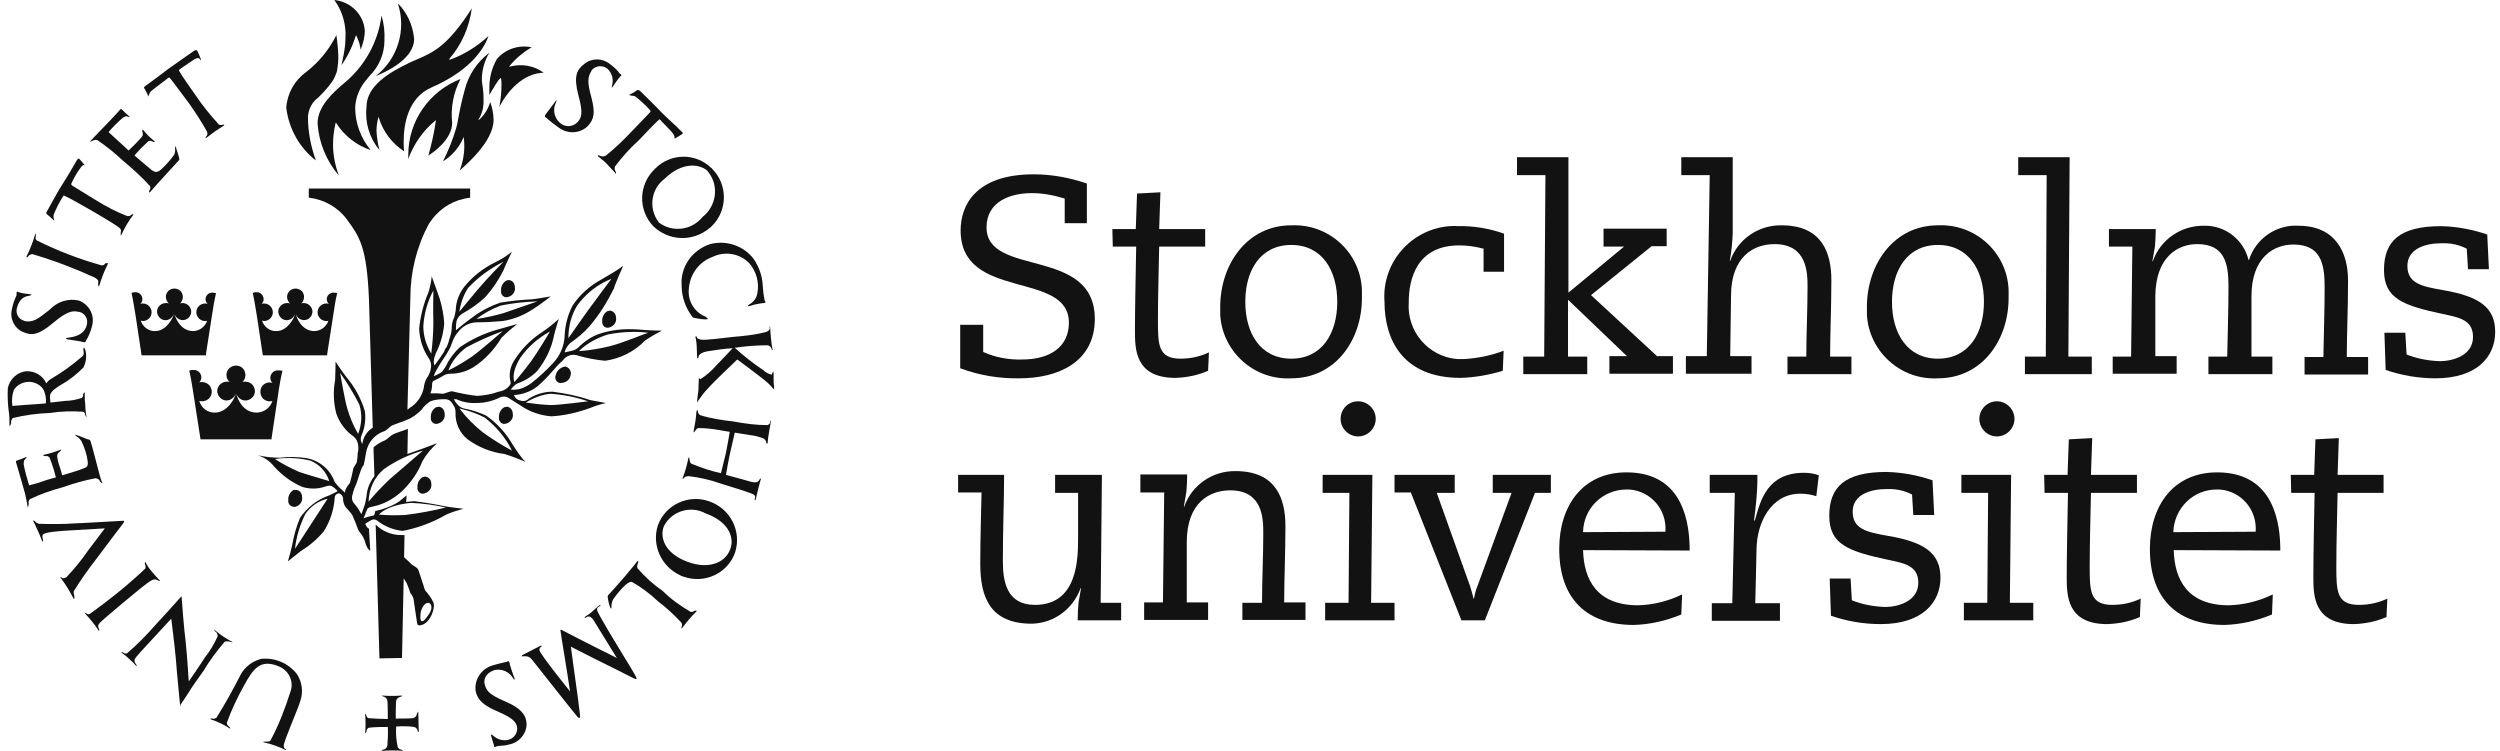
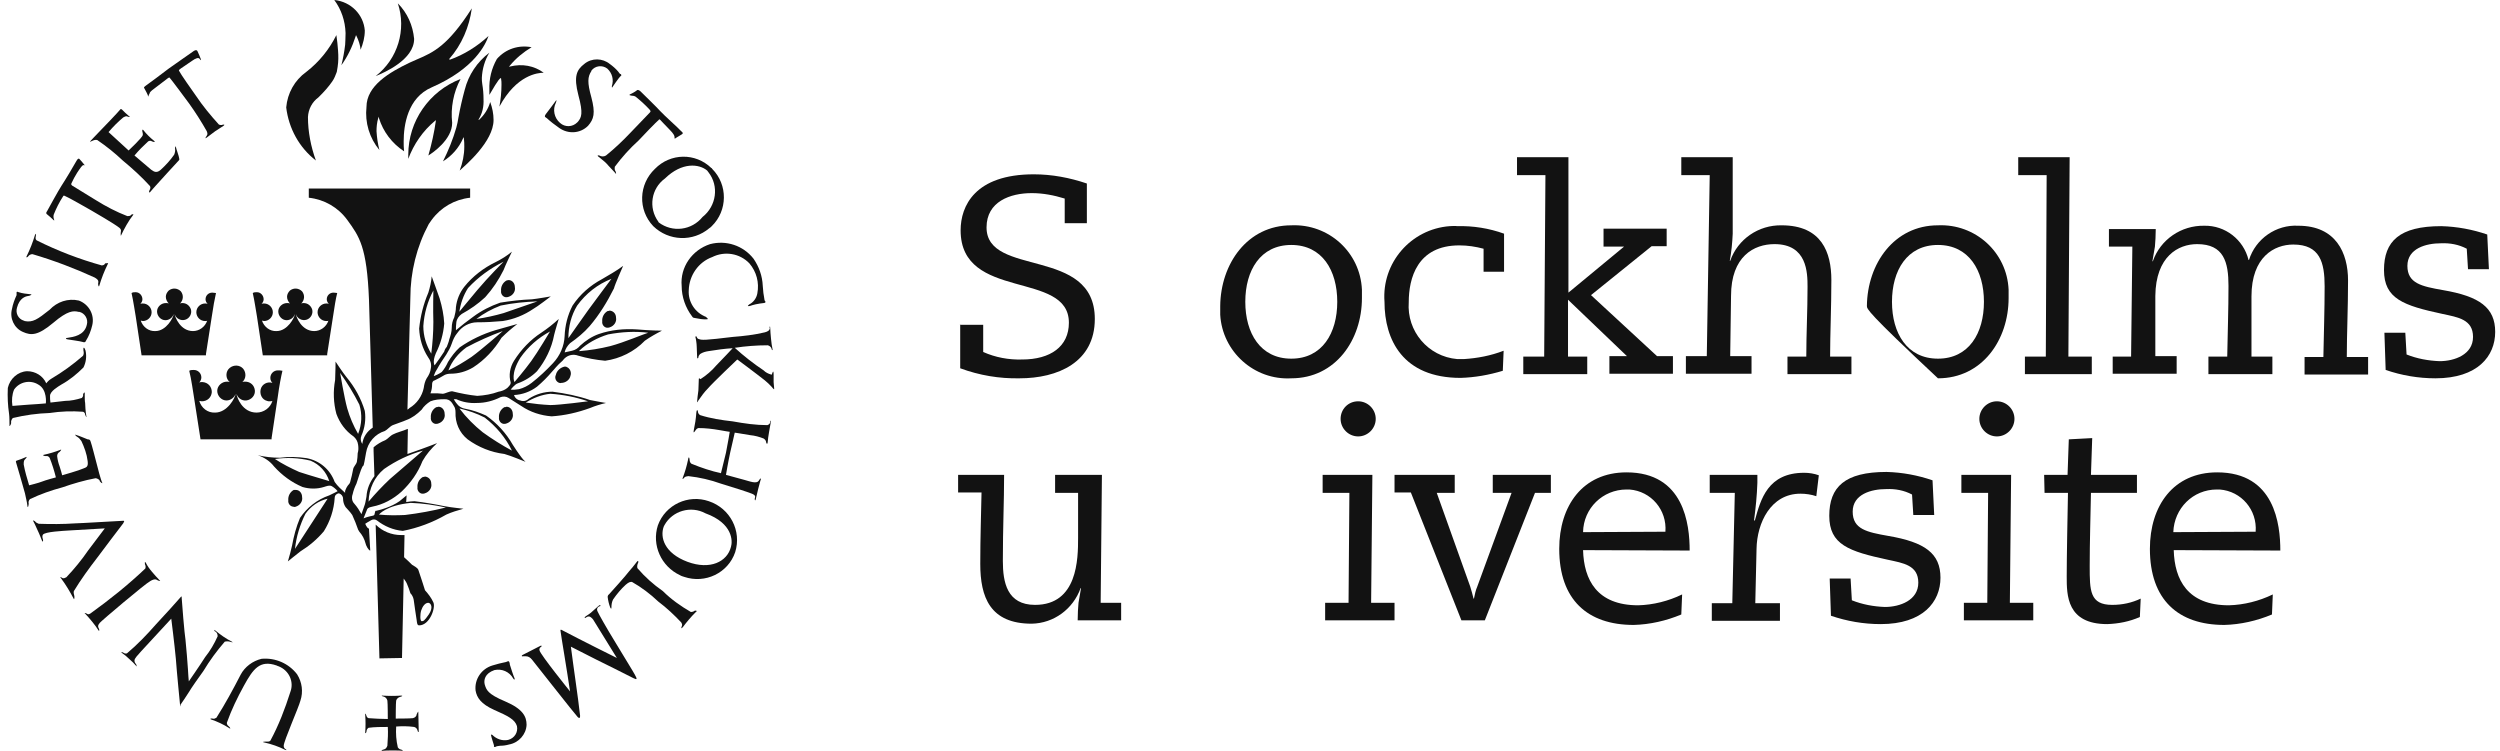
<svg xmlns="http://www.w3.org/2000/svg" width="293" height="88" viewBox="0 0 293 88" fill="none">
  <g clip-path="url(#clip0_123_377)">
    <path d="M72.787 8.721C72.836 8.819 72.836 8.868 72.738 8.917C72.591 9.015 71.856 10.092 71.758 10.239C71.709 10.337 71.709 10.19 71.709 10.092C71.954 9.358 71.758 8.574 71.171 8.035C70.583 7.594 69.75 7.692 69.309 8.28C69.309 8.28 69.309 8.28 69.309 8.329C68.868 9.015 68.819 9.651 69.309 11.415C69.799 13.277 69.603 13.963 68.917 14.747C67.986 15.678 66.565 15.726 65.536 14.992C64.214 14.061 64.165 13.865 63.969 13.767C63.822 13.718 63.822 13.571 63.969 13.375C64.214 13.081 64.998 12.003 65.144 11.807C65.242 11.66 65.242 11.807 65.144 12.052C64.752 12.836 64.948 13.816 65.634 14.404C66.222 14.943 67.104 14.894 67.643 14.355C67.692 14.306 67.692 14.306 67.741 14.257C68.133 13.767 68.378 13.326 67.79 11.17C67.202 8.917 67.594 8.182 68.476 7.496C69.358 6.761 70.632 6.81 71.465 7.496C71.807 7.741 72.15 8.035 72.444 8.378C72.542 8.476 72.591 8.623 72.689 8.672C72.787 8.721 72.787 8.672 72.787 8.721Z" fill="#121212" />
    <path d="M1.944 34.246C1.993 34.148 2.042 34.197 2.189 34.246C2.63 34.392 3.12 34.441 3.61 34.49C3.855 34.49 3.463 34.687 3.316 34.687C2.973 34.736 2.287 34.931 1.993 36.058C1.797 36.695 2.14 37.381 2.777 37.577C2.826 37.577 2.826 37.577 2.875 37.626C3.855 37.822 4.394 37.43 5.815 36.303C6.697 35.372 7.97 34.931 9.244 35.225C10.42 35.666 11.106 36.891 10.812 38.116C10.665 38.753 10.42 39.39 10.077 39.929C10.028 40.076 9.93 40.174 9.685 40.076C9.391 39.978 8.215 39.831 7.97 39.782C7.579 39.733 7.726 39.586 7.97 39.586C8.558 39.488 9.881 39.341 10.175 38.067C10.371 37.381 9.93 36.695 9.293 36.548C9.244 36.548 9.195 36.548 9.195 36.548C8.607 36.401 7.921 36.401 6.256 37.822C4.443 39.341 3.659 39.341 2.679 38.9C1.65 38.459 1.112 37.283 1.405 36.205C1.503 35.666 1.699 35.127 1.944 34.589C1.944 34.441 1.944 34.295 1.944 34.246Z" fill="#121212" />
    <path d="M57.992 87.549C57.845 87.549 57.894 87.451 57.894 87.353C57.894 87.353 57.551 86.275 57.551 86.177C57.502 86.079 57.6 86.079 57.698 86.129C58.188 86.618 58.873 86.863 59.559 86.716C60.294 86.52 60.735 85.835 60.588 85.1C60.343 84.316 59.559 83.924 57.894 83.189C56.375 82.503 55.885 81.768 55.738 80.935C55.591 79.612 56.424 78.388 57.698 77.996C58.971 77.604 59.265 77.653 59.51 77.506C59.706 77.408 59.755 77.8 59.755 77.898C59.853 78.241 60.196 79.27 60.294 79.466C60.392 79.662 60.245 79.71 60.147 79.514C59.706 78.731 58.825 78.339 57.943 78.535C56.816 78.927 56.669 79.71 56.816 80.249C57.012 80.837 57.11 81.327 59.216 82.209C61.274 83.091 61.715 83.973 61.715 84.953C61.666 86.079 60.784 87.059 59.657 87.255C59.314 87.353 58.971 87.402 58.629 87.402C58.481 87.402 58.383 87.451 58.286 87.451C58.188 87.451 58.09 87.549 57.992 87.549Z" fill="#121212" />
    <path d="M73.816 11.072C74.11 10.925 74.404 10.778 74.649 10.582C74.747 10.484 74.943 10.582 75.09 10.729C75.188 10.827 77.05 12.64 77.392 13.032C77.882 13.571 79.548 15.041 79.744 15.286C79.94 15.482 80.136 15.579 79.94 15.726C79.744 15.873 79.254 16.118 79.156 16.216C79.009 16.265 79.058 16.216 79.058 16.069C79.058 15.922 78.96 15.678 78.47 15.188C77.981 14.698 77.49 14.159 77.392 14.061C77.295 13.963 77.246 13.963 77.197 14.061C77.05 14.159 75.237 16.02 74.845 16.461C73.816 17.392 72.885 18.421 72.052 19.548C72.003 19.94 72.101 19.989 72.15 20.087C72.199 20.185 72.248 20.479 72.15 20.332C72.052 20.185 71.269 19.401 71.121 19.205C70.975 19.009 70.191 18.421 70.093 18.323C69.995 18.225 70.044 18.176 70.24 18.225C70.485 18.372 70.779 18.372 71.023 18.225C72.052 17.392 72.983 16.51 73.865 15.579C74.159 15.286 76.119 13.228 76.168 13.179C76.266 13.081 76.266 13.032 76.168 12.885C75.678 12.346 75.139 11.856 74.6 11.415C74.453 11.268 74.257 11.219 74.061 11.219C73.865 11.17 73.669 11.17 73.816 11.072Z" fill="#121212" />
    <path d="M6.305 25.819C6.109 25.623 5.717 25.28 5.472 25.084C5.374 24.986 5.423 24.888 5.521 24.741C5.57 24.643 6.893 22.242 7.187 21.802C7.579 21.214 8.754 19.254 8.901 18.96C9.048 18.715 9.146 18.519 9.293 18.617C9.489 18.813 9.685 19.058 9.881 19.303C9.979 19.45 9.93 19.352 9.783 19.352C9.636 19.352 9.44 19.646 9.048 20.234C8.803 20.626 8.558 21.067 8.362 21.508C8.313 21.655 8.411 21.704 8.46 21.753C8.607 21.851 10.763 23.173 11.253 23.467C12.429 24.202 13.654 24.839 14.927 25.329C15.319 25.329 15.319 25.231 15.368 25.182C15.466 25.084 15.711 25.084 15.613 25.182C15.319 25.574 15.074 25.917 14.829 26.358C14.633 26.701 14.242 27.436 14.193 27.583C14.143 27.73 14.143 27.485 14.143 27.338C14.143 27.142 14.29 26.946 13.996 26.701C13.458 26.26 11.008 24.839 10.665 24.643C10.322 24.447 7.921 23.075 7.726 23.026C7.579 22.977 7.481 22.83 7.383 23.026C6.942 23.712 6.599 24.398 6.305 25.133C6.256 25.28 6.256 25.476 6.305 25.623C6.354 25.819 6.403 25.868 6.305 25.819Z" fill="#121212" />
    <path d="M17.377 11.317C17.279 10.974 17.083 10.68 16.936 10.386C16.838 10.239 16.838 10.239 17.083 10.043C17.181 9.994 19.337 8.378 19.777 8.035C20.365 7.594 22.325 6.271 22.57 6.075C22.815 5.879 23.06 5.781 23.158 6.026C23.256 6.222 23.501 6.81 23.55 6.957C23.599 7.153 23.501 7.006 23.354 6.859C23.256 6.761 23.011 6.761 22.472 7.153C21.933 7.545 21.149 8.035 21.051 8.133C20.953 8.231 20.953 8.231 21.002 8.329C21.1 8.574 22.57 10.68 22.962 11.219C23.746 12.395 24.677 13.522 25.657 14.6C25.804 14.649 25.951 14.698 26.146 14.6C26.244 14.6 26.392 14.6 26.195 14.747C26 14.894 25.412 15.237 25.216 15.383C25.02 15.53 24.432 15.972 24.236 16.118C23.991 16.314 24.089 16.118 24.187 15.972C24.285 15.825 24.383 15.726 24.236 15.383C23.599 14.257 22.913 13.179 22.178 12.15C21.933 11.807 20.072 9.309 19.924 9.162C19.875 9.064 19.826 9.064 19.68 9.162C19.533 9.26 18.063 10.386 17.818 10.582C17.671 10.729 17.573 10.778 17.524 10.974C17.377 11.17 17.377 11.464 17.377 11.317Z" fill="#121212" />
    <path d="M83.468 19.793C85.329 21.655 85.28 24.692 83.419 26.505C83.321 26.603 83.223 26.701 83.125 26.75C81.214 28.366 78.373 28.268 76.56 26.505C74.747 24.594 74.845 21.606 76.756 19.793C78.568 17.931 81.508 17.882 83.37 19.695C83.419 19.695 83.468 19.744 83.468 19.793ZM77.931 20.92C76.315 22.096 75.972 24.349 77.148 25.966C77.148 26.015 77.197 26.015 77.197 26.064C78.813 27.289 81.067 26.995 82.341 25.427C83.958 24.153 84.3 21.802 83.027 20.185C82.978 20.136 82.929 20.038 82.88 19.989C81.949 19.205 79.94 18.96 77.931 20.92Z" fill="#121212" />
    <path d="M86.162 64.719C85.329 67.168 82.635 68.442 80.185 67.609C80.038 67.56 79.842 67.511 79.695 67.413C77.49 66.385 76.364 63.886 77.099 61.583C77.98 59.134 80.675 57.909 83.076 58.742C85.574 59.575 86.946 62.22 86.162 64.719ZM82.684 60.163C80.969 59.232 78.813 59.869 77.882 61.534C77.833 61.583 77.833 61.681 77.784 61.73C77.344 62.955 77.833 64.817 80.577 65.846C83.222 66.826 85.231 65.846 85.672 64.082C85.868 63.445 85.917 61.338 82.684 60.163Z" fill="#121212" />
    <path d="M82.733 37.43C82.341 37.43 81.949 37.381 81.508 37.283C81.214 37.234 81.214 37.234 81.116 37.087C80.332 36.058 79.891 34.785 79.891 33.511C79.695 31.306 81.116 29.297 83.223 28.611C85.084 28.122 87.093 28.758 88.318 30.326C88.955 31.257 89.347 32.335 89.396 33.511C89.445 34.197 89.494 34.589 89.543 34.785C89.592 35.127 89.592 35.225 89.689 35.323C89.787 35.421 89.641 35.519 89.494 35.519C89.347 35.519 88.808 35.617 88.563 35.666C88.367 35.715 87.975 35.813 87.877 35.862C87.583 35.911 87.583 35.862 87.828 35.666C88.318 35.421 88.661 34.931 88.759 34.393C89.004 33.119 88.661 31.845 87.828 30.865C86.701 29.689 84.937 29.395 83.468 30.13C81.851 30.718 80.773 32.286 80.724 34.001C80.626 35.372 81.459 36.646 82.733 37.136C82.929 37.332 83.125 37.43 82.733 37.43Z" fill="#121212" />
    <path d="M90.278 38.557C90.278 38.9 90.424 40.517 90.522 40.811C90.621 41.203 90.424 41.007 90.424 40.86C90.376 40.664 90.18 40.517 89.984 40.468C88.71 40.468 87.387 40.566 86.113 40.762C87.191 41.741 88.318 42.623 89.494 43.407C89.739 43.652 90.033 43.799 90.376 43.897C90.474 43.897 90.424 43.946 90.474 43.848C90.522 43.701 90.669 43.211 90.669 43.946C90.669 44.142 90.669 44.632 90.669 44.779C90.669 44.926 90.719 45.269 90.719 45.367C90.767 45.759 90.719 45.661 90.424 45.318C89.935 44.779 89.347 44.338 88.759 43.897C88.465 43.652 86.407 42.133 86.407 42.133C86.407 42.133 83.517 44.877 82.978 45.514C82.537 45.955 82.194 46.445 81.851 46.935C81.753 47.131 81.655 47.229 81.704 47.033C81.704 46.886 81.802 46.102 81.851 45.759C81.851 45.465 81.9 44.534 81.9 44.436C81.9 44.24 81.998 44.387 82.096 44.436C82.782 43.995 83.419 43.456 83.957 42.819C84.643 42.133 85.77 40.909 85.868 40.811C84.937 40.86 83.957 41.007 83.027 41.154C82.684 41.203 82.341 41.3 82.047 41.496C81.949 41.594 81.851 41.741 81.851 41.888C81.851 41.986 81.704 42.084 81.704 41.888C81.704 41.741 81.655 40.909 81.655 40.615C81.655 40.321 81.557 39.635 81.508 39.537C81.459 39.439 81.606 39.341 81.655 39.488C81.704 39.635 81.802 39.733 81.9 39.733C82.243 39.88 82.635 39.88 85.868 39.488C87.142 39.39 88.416 39.243 89.641 38.949C89.984 38.851 90.18 38.753 90.228 38.459C90.13 38.361 90.278 38.018 90.278 38.557Z" fill="#121212" />
    <path d="M90.327 49.531C90.278 49.825 89.984 51.393 89.984 51.736C89.984 52.079 89.837 52.079 89.788 51.834C89.788 51.638 89.641 51.491 89.494 51.393C89.004 51.197 88.465 51.05 87.926 51.001C86.799 50.805 86.113 50.707 86.113 50.707C86.113 50.707 85.77 52.177 85.574 53.059C85.329 54.185 85.084 55.655 85.084 55.655L87.24 56.243C87.828 56.39 88.71 56.782 88.955 56.292C89.151 55.949 89.249 56.047 89.102 56.39C89.053 56.537 88.661 58.056 88.612 58.35C88.514 58.889 88.416 58.546 88.465 58.399C88.514 58.252 88.612 58.056 88.122 57.86C87.632 57.664 85.966 57.125 84.496 56.684C83.272 56.243 81.998 55.949 80.675 55.802C80.332 55.851 80.234 55.9 80.185 55.998C80.087 56.145 79.891 56.194 80.038 55.949C80.283 55.312 80.479 54.626 80.626 53.941C80.724 53.304 80.822 53.745 80.822 53.892C80.822 54.087 80.92 54.332 81.116 54.381C82.194 54.822 83.37 55.214 84.496 55.459C84.496 55.459 84.839 54.087 85.084 53.059C85.329 51.834 85.525 50.609 85.525 50.609C85.525 50.609 84.839 50.511 84.35 50.413C83.517 50.266 82.684 50.168 81.851 50.168C81.655 50.217 81.557 50.364 81.459 50.511C81.41 50.609 81.214 50.854 81.312 50.413C81.459 49.727 81.557 49.09 81.606 48.404C81.655 47.865 81.802 48.11 81.802 48.257C81.802 48.404 81.9 48.551 82.047 48.649C83.272 49.041 84.546 49.237 85.868 49.384C87.24 49.629 88.563 49.825 89.935 49.825C90.229 49.727 90.229 49.58 90.278 49.482C90.229 49.335 90.425 49.139 90.327 49.531Z" fill="#121212" />
    <path d="M81.508 71.774C80.969 72.313 80.479 72.9 80.038 73.489C79.793 73.782 79.842 73.537 79.891 73.439C79.989 73.195 79.94 73.145 79.842 72.95C79.009 72.068 78.127 71.235 77.147 70.5C76.217 69.618 75.188 68.834 74.061 68.197C73.865 68.197 73.718 68.197 73.326 68.54C72.787 69.03 72.297 69.618 71.856 70.255C71.709 70.549 71.66 70.843 71.66 71.186C71.66 71.382 71.611 71.382 71.513 71.186C71.366 70.794 71.269 70.402 71.219 69.961C71.219 69.863 71.269 69.716 71.367 69.667C71.611 69.422 73.473 67.315 73.718 66.972C74.012 66.629 74.306 66.287 74.6 65.895C74.796 65.601 74.845 65.797 74.796 65.944C74.698 66.14 74.649 66.336 74.698 66.581C75.58 67.609 76.56 68.491 77.686 69.275C78.666 70.255 79.793 71.039 80.969 71.725C81.116 71.725 81.312 71.676 81.41 71.578C81.557 71.529 81.802 71.578 81.508 71.774Z" fill="#121212" />
    <path d="M70.044 71.676C70.142 71.921 71.073 73.587 72.101 75.252C73.13 76.967 74.257 78.78 74.404 79.074C74.698 79.612 74.698 79.71 74.208 79.466C73.473 79.074 70.387 77.555 69.897 77.31C69.407 77.065 66.908 75.791 66.908 75.791C66.908 75.791 67.447 79.858 67.496 80.102C67.545 80.347 67.986 83.728 67.986 83.875C67.986 84.022 67.986 84.316 67.692 84.022C67.398 83.728 62.597 77.604 62.352 77.31C62.156 77.065 61.911 76.918 61.666 76.918C61.519 76.918 61.421 76.918 61.274 76.918C61.176 76.967 61.078 76.869 61.225 76.771C61.421 76.673 63.136 75.791 63.332 75.693C63.43 75.644 63.577 75.693 63.43 75.791C63.234 75.938 63.185 76.036 63.234 76.232C63.332 76.722 66.81 81.033 66.81 81.033C66.81 81.033 66.222 77.163 66.124 76.673C66.026 76.183 65.683 73.88 65.683 73.88C65.683 73.88 65.683 73.733 65.83 73.831C65.977 73.929 69.358 75.644 69.75 75.84C70.142 76.036 72.297 77.114 72.297 77.114C72.297 77.114 70.387 74.027 69.603 72.754C69.505 72.558 69.309 72.362 69.113 72.264C68.868 72.215 68.77 72.313 68.623 72.411C68.525 72.46 68.427 72.362 68.672 72.215C68.966 72.019 69.211 71.872 69.456 71.627C69.652 71.48 70.142 70.99 70.24 70.941C70.338 70.892 70.436 70.941 70.338 71.039C69.995 71.088 69.897 71.431 70.044 71.676Z" fill="#121212" />
    <path d="M49.026 83.483C49.026 83.63 49.075 85.541 49.075 85.737C49.075 85.835 48.977 85.835 48.928 85.59C48.879 85.394 48.732 85.247 48.536 85.198C47.85 85.1 47.115 85.1 46.43 85.149C46.381 85.981 46.43 86.765 46.626 87.598C46.822 87.843 46.87 87.794 46.968 87.843C47.066 87.843 47.311 87.99 47.164 87.99C46.87 87.941 45.254 87.941 44.862 87.99C44.617 88.039 44.715 87.892 44.96 87.843C45.205 87.794 45.303 87.647 45.401 87.402C45.45 86.667 45.499 85.933 45.45 85.198C44.715 85.198 43.931 85.198 43.196 85.296C43.049 85.394 42.951 85.541 42.951 85.737C42.951 85.883 42.755 86.031 42.804 85.835C42.853 85.149 42.853 84.463 42.804 83.826C42.755 83.581 42.804 83.581 42.902 83.777C43 83.973 42.951 84.071 43.196 84.169C43.931 84.218 44.666 84.267 45.45 84.267C45.45 84.267 45.45 82.405 45.401 82.111C45.352 81.866 45.156 81.67 44.911 81.621C44.764 81.621 44.666 81.474 44.813 81.523C45.548 81.572 46.283 81.572 47.017 81.523C47.262 81.523 47.115 81.621 46.919 81.67C46.675 81.719 46.479 81.915 46.43 82.111C46.381 82.405 46.381 84.218 46.381 84.218C46.381 84.218 48.095 84.218 48.389 84.169C48.634 84.12 48.83 83.924 48.83 83.728C48.928 83.483 49.075 83.287 49.026 83.483Z" fill="#121212" />
    <path d="M33.446 87.892C32.663 87.5 31.83 87.206 30.948 87.01C30.654 86.961 30.948 86.912 31.095 86.912C31.34 86.912 31.536 86.961 31.683 86.814C32.663 85.002 33.397 83.091 34.034 81.082C34.475 79.906 33.887 78.584 32.663 78.094C32.565 78.045 32.467 78.045 32.418 77.996C30.458 77.31 29.674 78.388 28.596 80.347C27.812 81.768 27.126 83.189 26.587 84.708C26.587 84.855 26.637 85.002 26.784 85.1C26.979 85.247 27.077 85.492 26.881 85.345C26.196 84.904 25.461 84.561 24.726 84.316C24.579 84.267 24.677 84.169 24.922 84.218C25.118 84.267 25.167 84.218 25.363 84.12C26.392 82.503 27.322 80.788 28.204 79.074C28.694 78.143 29.625 77.457 30.654 77.212C32.271 77.065 33.838 77.751 34.818 79.025C35.406 79.955 35.553 81.082 35.21 82.111C35.014 82.895 33.251 86.863 33.251 87.402C33.251 87.549 33.299 87.696 33.446 87.794C33.544 87.794 33.642 87.99 33.446 87.892Z" fill="#121212" />
    <path d="M21.1 82.601C21.1 82.601 20.708 78.633 20.61 77.212C20.463 75.595 20.072 72.509 20.072 72.509C20.072 72.509 16.936 75.889 16.544 76.33C16.152 76.771 15.76 77.163 15.76 77.408C15.76 77.555 15.809 77.702 15.956 77.849C16.005 77.947 16.054 78.192 16.005 78.094C15.76 77.8 15.466 77.506 15.123 77.212C14.878 76.967 14.584 76.722 14.29 76.526C14.095 76.379 14.339 76.428 14.437 76.477C14.535 76.575 14.731 76.624 14.878 76.575C16.103 75.546 17.23 74.37 18.259 73.195C19.092 72.313 20.953 70.255 21.149 70.01C21.296 69.814 21.296 69.912 21.296 70.108C21.296 70.353 21.639 74.468 21.737 74.958C21.786 75.399 22.031 78.192 22.031 78.486C22.031 78.78 22.129 79.858 22.129 79.858C22.129 79.858 23.55 77.8 24.04 77.016C24.628 76.281 25.118 75.448 25.51 74.566C25.51 74.321 25.412 74.076 25.167 73.978C25.118 73.929 25.069 73.733 25.216 73.88C25.804 74.37 26.489 74.86 27.175 75.203C27.469 75.35 27.028 75.252 26.93 75.203C26.735 75.154 26.538 75.154 26.343 75.203C25.412 76.281 24.579 77.408 23.844 78.633C23.452 79.172 22.374 80.69 22.129 81.131C21.884 81.523 21.296 82.405 21.149 82.601C21.198 82.846 21.149 82.846 21.1 82.601Z" fill="#121212" />
    <path d="M17.083 65.944C17.279 66.336 17.524 66.678 17.818 67.022C18.112 67.364 18.406 67.707 18.7 68.001C18.896 68.148 18.651 68.099 18.455 68.001C18.308 67.903 18.112 67.805 17.622 68.099C17.034 68.393 11.89 72.754 11.694 72.999C11.449 73.293 11.449 73.439 11.596 73.684C11.694 73.88 11.596 74.027 11.547 73.88C11.106 73.195 10.567 72.558 10.028 71.97C9.783 71.823 10.028 71.823 10.175 71.921C10.322 72.019 10.371 72.019 10.567 71.921C12.821 70.304 15.025 68.54 17.034 66.629C17.083 66.483 17.083 66.287 16.985 66.14C16.985 65.944 16.936 65.748 17.083 65.944Z" fill="#121212" />
    <path d="M12.625 30.963C12.233 31.747 11.89 32.629 11.645 33.462C11.596 33.707 11.498 33.462 11.498 33.266C11.547 32.972 11.596 32.825 11.106 32.531C8.754 31.453 6.305 30.522 3.806 29.787C3.61 29.787 3.414 29.885 3.316 30.032C3.218 30.179 3.022 30.228 3.12 30.032C3.512 29.248 3.855 28.366 4.1 27.534C4.149 27.24 4.247 27.534 4.198 27.681C4.149 27.877 4.149 28.073 4.296 28.171C6.746 29.395 9.293 30.375 11.939 31.11C12.282 31.061 12.233 30.963 12.331 30.865C12.527 30.865 12.772 30.767 12.625 30.963Z" fill="#121212" />
    <path d="M10.322 64.523L12.282 61.926C12.282 61.926 8.852 62.122 8.117 62.171C7.382 62.22 5.276 62.318 5.031 62.661C4.884 62.906 5.031 63.151 5.031 63.2C5.08 63.347 5.031 63.592 4.933 63.396C4.884 63.298 4.639 62.612 4.394 62.122C4.198 61.681 3.953 61.142 3.904 61.093C3.806 60.946 3.953 60.995 4.1 61.093C4.198 61.24 4.394 61.338 4.541 61.387C5.962 61.436 7.382 61.436 8.803 61.338C9.391 61.338 13.947 61.044 14.29 61.044C14.486 61.044 14.682 60.946 14.437 61.338C14.29 61.534 11.596 65.062 11.4 65.356C10.42 66.629 9.489 67.903 8.656 69.275C8.607 69.471 8.656 69.618 8.705 69.814C8.754 69.961 8.705 70.304 8.656 70.206C8.215 69.373 7.725 68.54 7.138 67.756C6.942 67.511 7.187 67.658 7.333 67.756C7.48 67.805 7.578 67.756 7.774 67.658C8.705 66.678 9.587 65.601 10.322 64.523Z" fill="#121212" />
    <path d="M10.616 51.736C10.763 52.128 11.155 53.696 11.351 54.43C11.4 54.675 11.841 56.341 11.988 56.586C12.037 56.733 11.743 56.488 11.694 56.39C11.694 56.292 11.596 56.194 11.498 56.145C11.4 56.096 11.302 56.047 11.204 56.047C9.881 56.292 8.558 56.684 7.285 57.125C6.011 57.468 4.737 57.909 3.512 58.497C3.365 58.644 3.316 58.84 3.365 59.036C3.365 59.183 3.267 59.624 3.218 59.33C3.169 58.84 3.022 58.301 2.924 57.811C2.728 57.125 1.944 54.333 1.895 54.234C1.846 54.087 1.846 54.038 1.944 53.989C2.287 53.892 2.63 53.745 2.973 53.598C3.218 53.451 3.12 53.647 2.973 53.794C2.826 53.941 2.777 53.989 2.777 54.43C2.924 55.263 3.169 56.047 3.414 56.88C3.414 56.88 4.59 56.586 4.933 56.439C5.276 56.292 6.55 55.949 6.55 55.949C6.354 55.165 6.109 54.381 5.815 53.647C5.619 53.402 5.521 53.451 5.325 53.451C5.178 53.451 4.933 53.353 5.129 53.304C5.815 53.157 6.452 52.961 7.089 52.716C7.285 52.618 7.089 52.863 6.991 52.961C6.795 53.059 6.697 53.255 6.697 53.451C6.746 53.892 6.844 54.283 6.991 54.675C7.089 54.92 7.285 55.704 7.285 55.704C7.285 55.704 9.342 55.116 9.734 54.92C10.077 54.773 10.371 54.773 10.273 54.038C10.175 53.206 9.881 52.422 9.538 51.687C9.391 51.491 9.244 51.295 9.048 51.197C8.95 51.148 8.705 50.903 8.852 50.952C9.342 51.099 9.783 51.295 10.273 51.491C10.518 51.491 10.567 51.589 10.616 51.736Z" fill="#121212" />
    <path d="M20.855 18.911C20.61 19.156 18.798 21.165 18.259 21.753C18.063 21.949 17.671 22.439 17.573 22.537C17.475 22.634 17.426 22.439 17.524 22.291C17.622 22.145 17.671 21.949 17.573 21.802C16.593 20.724 15.515 19.744 14.388 18.813C13.457 17.931 12.478 17.147 11.4 16.412C11.204 16.363 11.008 16.412 10.812 16.51C10.714 16.559 10.42 16.706 10.616 16.51C10.812 16.314 11.106 15.972 11.547 15.531C12.037 15.041 13.996 12.983 14.045 12.885C14.094 12.787 14.192 12.738 14.29 12.836C14.535 13.081 14.78 13.326 15.074 13.571C15.368 13.767 15.123 13.718 14.976 13.669C14.829 13.62 14.78 13.571 14.437 13.767C13.8 14.306 13.262 14.845 12.723 15.482L15.074 17.637C15.074 17.637 16.691 16.119 16.74 15.825C16.74 15.678 16.74 15.58 16.691 15.433C16.642 15.335 16.691 15.09 16.789 15.237C17.181 15.726 17.573 16.119 18.063 16.51C18.259 16.657 18.014 16.657 17.916 16.608C17.72 16.559 17.671 16.412 17.377 16.559C16.789 17.098 16.25 17.637 15.76 18.225C15.76 18.225 17.426 19.646 17.72 19.891C18.112 20.185 18.406 20.283 18.847 19.891C19.435 19.352 19.974 18.764 20.414 18.127C20.512 17.882 20.561 17.637 20.512 17.392C20.512 17.245 20.61 17.049 20.61 17.196C20.61 17.343 21.002 18.372 21.002 18.568C21.051 18.715 21.002 18.764 20.855 18.911Z" fill="#121212" />
    <path d="M9.979 47.229C9.979 47.425 10.028 48.355 10.126 48.796C10.175 49.041 10.028 48.747 9.979 48.6C9.979 48.453 9.881 48.306 9.734 48.257C8.411 48.159 7.089 48.208 5.815 48.404C4.345 48.453 2.924 48.649 1.503 48.992C1.357 49.139 1.259 49.384 1.308 49.58C1.308 49.727 1.063 50.119 1.112 49.825C1.112 49.629 1.112 48.796 1.063 48.502C0.916 47.523 0.867 46.494 0.916 45.465C1.161 44.387 2.091 43.554 3.169 43.505C4.149 43.505 5.031 44.044 5.423 44.926C5.57 44.73 5.766 44.534 6.011 44.387C7.334 43.603 8.558 42.721 9.734 41.693C9.832 41.496 9.832 41.3 9.783 41.105C9.734 40.762 9.832 40.517 10.028 41.105C10.175 41.79 10.077 42.476 9.783 43.064C8.999 43.848 8.166 44.534 7.187 45.073C6.795 45.318 5.864 45.857 5.864 46.396C5.864 46.641 5.864 46.935 5.913 47.18C5.913 47.18 7.236 47.033 7.628 46.984C8.313 46.984 8.95 46.837 9.587 46.641C9.685 46.543 9.783 46.396 9.734 46.249C9.734 46.151 9.979 45.71 9.93 46.298C9.93 46.543 9.93 47.033 9.979 47.229ZM4.492 45.073C3.561 44.485 2.287 44.73 1.65 45.661C1.406 46.249 1.357 46.935 1.455 47.572L3.365 47.425C3.659 47.425 5.374 47.278 5.374 47.278C5.374 47.278 5.57 45.661 4.492 45.073Z" fill="#121212" />
-     <path d="M43.441 17.588C42.265 16.167 41.628 14.404 41.628 12.591C41.677 11.464 42.118 10.337 42.853 9.455L43.294 8.917C44.421 7.79 45.057 6.32 45.057 4.752C45.106 3.772 45.008 2.793 44.715 1.813C44.323 4.948 42.706 7.839 40.207 9.847C39.081 10.827 37.219 12.444 37.219 14.453C37.366 16.706 38.248 18.862 39.717 20.577C39.276 19.401 39.032 18.176 39.032 16.951C39.032 16.118 39.13 15.286 39.325 14.453L39.374 14.355L39.423 14.453C40.403 15.972 41.824 17.049 43.441 17.588Z" fill="#121212" />
    <path d="M44.029 8.917C45.009 8.525 48.536 7.006 48.536 4.556C48.389 2.989 47.752 1.519 46.625 0.392C47.654 3.478 46.625 6.908 44.029 8.917Z" fill="#121212" />
    <path d="M57.257 4.213C55.934 5.438 54.366 6.418 52.7 7.006L52.651 6.908C54.121 5.242 55.003 3.136 55.297 0.98C52.504 5.34 50.839 6.124 48.879 6.957L47.997 7.349C45.645 8.476 42.951 10.043 42.951 12.542C42.755 14.355 43.294 16.168 44.47 17.588C44.274 16.853 44.176 16.119 44.127 15.384C44.127 14.894 44.176 14.355 44.323 13.865L44.372 13.669L44.421 13.865C44.91 15.433 45.939 16.804 47.36 17.735C47.311 17.343 47.311 16.951 47.311 16.559C47.311 14.698 47.752 11.464 50.594 10.239C55.64 8.035 56.914 5.193 57.257 4.213Z" fill="#121212" />
    <path d="M52.994 14.404C52.798 12.64 53.141 10.827 53.974 9.26C50.3 10.68 47.85 14.208 47.85 18.127C47.85 18.372 47.85 18.519 47.85 18.617C48.487 16.902 49.565 15.335 50.986 14.159L51.035 14.11H51.084C51.084 14.11 51.084 14.11 51.084 14.159C50.888 15.53 50.594 16.853 50.202 18.225C50.692 17.931 52.994 16.363 52.994 14.404Z" fill="#121212" />
    <path d="M57.845 14.061C57.845 13.326 57.698 12.64 57.453 11.954C57.208 12.787 56.767 13.473 56.13 14.061L56.081 14.012C56.522 13.326 56.718 12.493 56.669 11.611C56.669 11.023 56.62 10.435 56.522 9.847C56.473 9.602 56.473 9.358 56.473 9.113C56.522 8.084 56.816 7.055 57.355 6.173C55.934 7.251 54.905 8.77 54.464 10.533C54.17 11.611 53.925 12.689 53.729 13.767C53.68 14.159 53.582 14.551 53.484 14.943C53.092 16.314 52.553 17.637 51.916 18.911C52.945 18.274 53.778 17.343 54.268 16.216L54.317 16.07L54.366 16.216C54.415 16.559 54.415 16.902 54.415 17.196C54.415 18.127 54.219 19.107 53.876 19.989C54.513 19.401 57.845 16.608 57.845 14.061Z" fill="#121212" />
    <path d="M63.724 8.525C62.597 7.692 61.176 7.447 59.804 7.79L59.657 7.839L59.755 7.692C60.49 6.81 61.323 6.124 62.303 5.536C60.784 5.242 59.265 5.732 58.236 6.908C57.6 8.035 57.306 9.26 57.355 10.533C57.355 10.778 57.355 11.023 57.355 11.121C58.481 9.162 58.628 9.162 58.677 9.162H58.726V9.211C58.775 9.455 58.775 9.7 58.775 9.945C58.775 10.827 58.677 11.66 58.53 12.493C60.539 8.77 63.038 8.525 63.724 8.525Z" fill="#121212" />
    <path d="M47.115 77.114L47.311 67.805C47.458 68.001 47.605 68.197 47.703 68.442C47.85 68.785 47.997 69.177 48.095 69.52C48.291 69.716 48.438 70.01 48.487 70.304C48.536 70.745 48.781 72.313 48.83 72.656C48.879 72.999 48.879 73.293 49.124 73.293C50.349 73.293 51.084 71.235 50.79 70.598C50.545 70.059 50.202 69.618 49.81 69.177C49.81 69.177 49.124 67.021 49.026 66.776C48.928 66.531 48.438 66.287 48.291 66.189C48.242 66.14 47.801 65.699 47.36 65.307L47.409 62.71C47.262 62.71 47.115 62.71 47.017 62.71C45.891 62.71 44.813 62.269 44.029 61.485L44.47 77.163L47.115 77.114ZM50.251 72.019C49.712 72.802 49.614 72.802 49.418 72.802C49.222 72.802 49.222 71.97 49.369 71.529C49.516 71.088 49.81 70.647 50.202 70.647C50.545 70.696 50.79 71.235 50.251 72.019Z" fill="#121212" />
    <path d="M67.79 41.692C68.819 41.986 69.848 42.182 70.925 42.28C72.689 42.035 74.355 41.203 75.58 39.929C76.217 39.488 76.903 39.096 77.588 38.753C77.588 38.753 76.315 38.753 74.649 38.606C73.13 38.508 71.611 38.655 70.191 39.145C69.358 39.439 68.623 39.929 67.986 40.517C67.741 40.811 67.447 41.007 67.055 41.105C66.565 41.203 66.173 41.3 66.173 41.3C66.271 40.859 66.516 40.517 66.81 40.223C67.643 39.635 68.427 38.998 69.113 38.214C70.24 36.891 71.171 35.372 71.954 33.805C72.052 33.364 73.032 31.159 73.032 31.159C72.248 31.747 71.366 32.237 70.534 32.727C69.162 33.462 67.986 34.491 67.104 35.813C66.516 36.94 66.222 38.165 66.173 39.39C66.124 40.566 65.634 41.692 64.802 42.574C64.018 43.407 63.185 44.191 62.303 44.877C61.862 45.22 61.372 45.465 60.833 45.612C60.49 45.661 60.147 45.71 59.853 45.661C59.853 45.661 60.343 45.024 60.686 44.926C61.519 44.632 62.303 44.142 62.94 43.505C63.92 42.28 64.654 40.811 64.948 39.243C65.046 38.802 65.487 37.381 65.487 37.381C64.85 37.969 64.165 38.508 63.43 38.998C62.156 39.831 61.078 40.958 60.245 42.28C59.755 43.064 59.608 43.995 59.853 44.828C59.853 45.024 59.804 45.122 59.461 45.465C59.167 45.71 58.775 45.857 58.432 45.906C57.649 46.2 56.767 46.347 55.934 46.396C54.954 46.298 53.974 46.102 52.994 45.857C52.651 45.857 52.112 46.151 51.916 46.151C51.721 46.151 51.525 46.102 51.329 46.102C51.133 46.102 50.447 46.102 50.447 46.102C50.594 45.759 50.643 45.367 50.643 45.024C50.643 44.877 50.692 44.632 50.937 44.583C51.329 44.387 51.721 44.191 52.112 43.946C52.308 43.848 52.553 43.799 52.798 43.799C53.729 43.799 54.611 43.554 55.444 43.064C56.816 42.182 57.943 40.958 58.775 39.586C59.363 38.998 60 38.459 60.637 37.969C60.637 37.969 59.412 38.312 58.041 38.704C56.571 39.145 55.15 39.831 53.876 40.713C53.337 41.203 52.896 41.79 52.504 42.427C52.308 42.868 52.063 43.26 51.77 43.603C51.574 43.75 50.839 44.142 50.839 44.044C50.937 43.75 51.084 43.456 51.28 43.162C51.427 42.868 51.965 42.035 52.308 41.545C52.553 41.154 52.798 40.713 52.945 40.272C53.092 39.831 53.288 39.39 53.582 39.047C54.121 38.263 55.003 37.773 55.934 37.773C56.914 37.773 57.894 37.724 58.922 37.626C60.196 37.43 61.421 36.94 62.499 36.205C62.891 36.009 64.556 34.736 64.556 34.736C64.556 34.736 62.891 35.029 62.352 35.078C61.078 35.127 59.853 35.274 58.628 35.47C57.502 35.862 56.424 36.401 55.444 37.136C54.758 37.626 54.072 38.165 53.435 38.704C53.435 38.41 53.435 38.116 53.484 37.773C53.533 37.381 53.778 37.038 54.121 36.793C55.101 36.254 56.032 35.617 56.865 34.834C57.747 33.854 58.432 32.825 59.02 31.649C59.167 31.208 60 29.493 60 29.493C59.412 29.983 58.775 30.375 58.09 30.718C56.669 31.404 55.395 32.384 54.415 33.609C53.876 34.295 53.533 35.127 53.435 36.009C53.435 36.401 53.337 36.793 53.239 37.185C53.043 37.577 52.945 37.969 52.945 38.41C52.945 38.9 52.798 39.341 52.651 39.782C52.602 40.076 52.455 40.37 52.357 40.664C52.21 40.811 52.112 41.007 52.063 41.203C51.721 41.741 51.329 42.28 50.937 42.819C50.937 42.819 50.643 42.427 51.084 41.398C51.623 40.321 51.965 39.145 52.063 37.92C52.014 36.94 51.819 35.96 51.525 34.98C51.329 34.393 50.594 32.384 50.594 32.384C50.545 33.021 50.398 33.658 50.202 34.295C49.614 35.666 49.271 37.087 49.124 38.508C49.173 39.684 49.516 40.86 50.153 41.839C50.447 42.231 50.594 42.672 50.496 43.162C50.447 43.603 50.251 43.995 50.006 44.338C49.81 44.681 49.712 45.073 49.663 45.465C49.467 46.445 48.83 47.327 47.997 47.816C47.948 47.865 47.85 47.963 47.752 48.012L48.095 34.883C48.095 31.894 48.83 28.905 50.251 26.26C50.496 25.917 50.594 25.77 50.594 25.77C51.672 24.3 53.288 23.369 55.101 23.173V22.096C55.101 22.096 46.821 22.096 45.254 22.096H45.205C43.588 22.096 36.19 22.096 36.19 22.096V23.173C38.003 23.369 39.619 24.3 40.697 25.77C42.118 27.73 43 28.905 43.245 35.127L43.686 50.119C43 50.56 42.559 51.246 42.461 52.03C42.265 51.736 42.216 51.393 42.363 51.05C42.755 50.168 42.902 49.139 42.755 48.159C42.314 46.69 41.579 45.367 40.599 44.191C40.158 43.652 39.325 42.378 39.325 42.378C39.325 42.378 39.325 43.603 39.276 44.534C39.032 45.857 39.081 47.229 39.423 48.502C39.815 49.58 40.501 50.511 41.432 51.148C41.726 51.393 41.922 51.736 41.971 52.128C42.02 52.471 42.02 52.814 41.922 53.108C41.922 53.451 41.873 53.794 41.824 54.136C41.726 54.479 41.432 54.675 41.383 55.018C41.285 55.508 41.187 55.998 41.04 56.488C40.991 56.733 40.795 56.782 40.599 57.174C40.501 57.37 40.403 57.566 40.452 57.762C40.011 57.37 39.57 56.978 39.227 56.488C38.689 55.018 37.464 53.989 35.945 53.696C34.916 53.549 33.887 53.5 32.809 53.647C31.928 53.647 31.046 53.549 30.213 53.353C30.948 53.597 31.634 54.038 32.124 54.675C33.054 55.704 34.181 56.537 35.455 57.076C36.288 57.321 37.17 57.321 37.954 57.076C38.297 56.978 38.591 56.831 38.885 56.978C39.13 57.125 39.374 57.321 39.57 57.566C39.57 57.566 39.032 57.86 38.591 58.056C37.17 58.546 35.994 59.477 35.161 60.701C34.72 61.73 34.426 62.857 34.23 63.935C34.083 64.572 33.936 65.16 33.74 65.797C33.74 65.797 34.573 65.111 35.21 64.621C36.239 63.984 37.17 63.2 37.954 62.269C38.689 61.093 39.13 59.771 39.227 58.35C39.227 58.056 39.423 57.86 39.717 57.811C40.011 57.909 40.207 58.154 40.207 58.448C40.207 58.791 40.305 59.134 40.501 59.428C40.648 59.624 40.991 59.918 41.285 60.358C41.53 60.897 41.775 61.485 41.971 62.073C42.167 62.465 42.265 62.416 42.559 62.955C42.853 63.494 42.804 63.788 43.049 64.18C43.294 64.572 43.392 64.523 43.392 64.523L43.245 61.975C43.196 61.926 43.098 61.877 43.049 61.828C42.951 61.681 42.853 61.534 42.804 61.387C42.804 61.387 43.245 61.093 43.539 60.946C43.735 60.848 43.98 60.848 44.176 60.995C45.058 61.681 46.086 62.122 47.213 62.22C48.977 61.877 50.692 61.24 52.308 60.309C52.945 60.016 53.631 59.82 54.317 59.624C54.317 59.624 52.896 59.477 52.112 59.33C50.937 59.085 49.761 58.889 48.585 58.742C48.242 58.742 47.948 58.791 47.605 58.84L47.654 58.056C47.654 58.056 47.017 58.595 46.821 58.742C46.331 59.085 45.792 59.33 45.254 59.526C44.862 59.673 44.519 59.771 44.078 59.869C44.078 59.869 43.98 59.771 43.931 60.114C43.882 60.456 43.833 60.407 43.392 60.505C43.147 60.554 42.853 60.652 42.608 60.75C42.608 60.75 42.951 59.869 43 59.771C43.049 59.624 43.098 59.477 43.637 59.379C44.911 59.134 46.086 58.497 47.066 57.615C48.144 56.586 48.977 55.41 49.516 54.038C49.957 53.255 50.545 52.569 51.231 51.932C51.231 51.932 50.153 52.373 48.046 53.108C47.948 53.157 47.85 53.157 47.752 53.206L47.801 50.462V50.266L47.654 50.315C47.36 50.462 46.429 50.707 46.086 50.903C45.743 51.05 45.45 51.442 45.156 51.589C44.666 51.785 44.176 52.079 43.784 52.422V52.863L43.882 55.802C43.343 56.488 43 57.321 42.951 58.203C42.853 58.742 42.804 59.036 42.706 59.281C42.608 59.624 42.461 59.918 42.363 60.261C42.118 59.82 41.873 59.428 41.53 59.036C41.236 58.742 41.187 58.301 41.334 57.909C41.432 57.468 41.579 57.076 41.775 56.684C41.971 56.145 42.265 55.067 42.461 54.724C42.657 54.381 42.559 55.018 42.902 53.059C43.098 51.834 43.98 50.854 45.106 50.511C45.401 50.364 45.694 49.972 46.037 49.825C46.38 49.678 47.311 49.384 47.605 49.237C48.291 48.992 48.879 48.551 49.418 48.012C49.663 47.62 50.055 47.278 50.447 47.033C50.937 46.837 51.525 46.788 52.063 46.788C52.847 46.739 53.043 47.376 53.19 47.572C53.337 47.767 53.386 48.061 53.386 48.306C53.337 49.531 53.827 50.707 54.807 51.491C56.081 52.422 57.551 53.01 59.118 53.206C59.853 53.402 61.617 54.136 61.617 54.136C61.617 54.136 61.323 54.038 60.098 52.128C59.314 50.756 58.236 49.58 56.963 48.698C56.179 48.355 55.395 48.061 54.562 47.914C54.268 47.865 54.023 47.767 53.778 47.572C53.533 47.327 53.337 47.082 53.19 46.788C53.288 46.788 53.386 46.788 53.484 46.788C54.219 47.131 55.052 47.278 55.885 47.228C56.865 47.228 57.796 46.984 58.677 46.543C58.971 46.445 59.314 46.445 59.608 46.641C59.902 46.837 60.294 47.082 61.078 47.572C62.156 48.306 63.381 48.698 64.654 48.796C66.173 48.698 67.692 48.355 69.162 47.816C69.75 47.572 70.387 47.376 71.023 47.228C71.023 47.228 69.848 47.033 69.162 46.886C67.741 46.396 66.271 46.102 64.752 45.906C63.773 45.906 62.793 46.2 61.96 46.739C61.715 46.984 61.323 47.082 60.98 46.935C60.637 46.886 60.343 46.641 60.245 46.298C61.225 46.249 62.156 45.906 62.94 45.318C63.577 44.779 64.165 44.191 64.704 43.554C64.997 43.26 65.242 42.868 65.928 42.28C66.418 41.594 67.153 41.447 67.79 41.692ZM71.268 39.194C72.836 38.9 74.404 38.802 75.972 38.998C75.58 39.096 73.179 40.125 71.513 40.566C70.338 40.859 69.113 41.056 67.888 41.154V41.105C68.819 40.223 69.995 39.586 71.268 39.194ZM67.643 35.813C68.672 34.393 70.044 33.315 71.66 32.678C71.66 32.678 69.603 35.421 68.966 36.303C68.329 37.185 66.614 39.635 66.614 39.635C66.614 38.263 66.957 36.94 67.643 35.813ZM60.98 41.937C61.862 40.664 63.087 39.586 64.459 38.851C64.459 38.851 63.038 41.252 62.254 42.329C61.47 43.407 60.294 44.779 60.294 44.779C60.294 44.779 59.804 43.848 60.98 41.937ZM54.66 40.713C56.032 39.978 57.453 39.341 58.922 38.802C58.922 38.802 56.473 40.958 55.248 41.839C54.366 42.427 53.484 42.966 52.553 43.407C52.945 42.329 53.729 41.398 54.66 40.713ZM58.677 35.813C60.098 35.519 61.519 35.372 62.989 35.323C62.989 35.323 60.147 36.303 59.02 36.695C57.992 36.989 56.914 37.234 55.836 37.381C56.669 36.744 57.649 36.205 58.677 35.813ZM54.856 33.756C56.032 32.482 57.453 31.453 59.02 30.669C59.02 30.669 57.208 32.482 55.934 34.001C54.66 35.519 53.827 36.548 53.827 36.548V36.597C53.974 35.568 54.317 34.589 54.856 33.756ZM50.545 41.447C49.957 40.468 49.614 39.39 49.614 38.214C49.712 36.744 50.104 35.323 50.79 34.05C50.79 34.05 50.741 36.401 50.79 37.724C50.79 38.998 50.692 40.223 50.545 41.447ZM35.063 55.312C34.083 54.871 33.103 54.381 32.222 53.794C33.593 53.597 35.014 53.647 36.386 53.989C37.464 54.43 38.248 55.312 38.591 56.39C38.64 56.39 36.239 55.704 35.063 55.312ZM34.573 64.327C34.72 62.906 35.161 61.485 35.798 60.212C36.435 59.33 37.317 58.693 38.395 58.448L34.573 64.327ZM48.144 58.938C49.516 58.987 50.888 59.183 52.259 59.477C50.692 59.869 49.075 60.163 47.458 60.358C46.429 60.407 45.45 60.407 44.421 60.309C44.421 60.309 45.205 59.232 48.144 58.938ZM45.009 54.969C46.429 53.989 47.948 53.255 49.565 52.814C49.565 52.814 46.821 55.165 45.694 56.145C44.813 56.978 43.98 57.86 43.196 58.791C43.245 57.272 43.882 55.9 45.009 54.969ZM41.971 50.854C41.432 49.923 40.991 48.894 40.697 47.865C40.354 46.641 39.864 43.701 39.864 43.701C40.697 44.877 41.481 46.151 42.118 47.425C42.461 48.551 42.412 49.727 41.971 50.854ZM53.827 47.865C54.856 48.11 55.885 48.453 56.816 48.943C58.139 49.972 59.265 51.295 60 52.814C58.824 52.177 57.649 51.442 56.571 50.658C55.591 49.874 54.66 48.943 53.876 47.914V47.865H53.827ZM64.507 46.151C66.026 46.249 67.496 46.543 68.917 47.033C68.917 47.033 65.585 47.474 64.507 47.474C63.528 47.425 62.597 47.327 61.617 47.18C62.499 46.641 63.479 46.249 64.507 46.151Z" fill="#121212" />
    <path d="M59.363 32.874C58.922 33.119 58.678 33.609 58.727 34.099C58.678 34.442 58.922 34.785 59.265 34.834C59.363 34.834 59.51 34.834 59.608 34.785C60.098 34.638 60.441 34.148 60.343 33.658C60.343 33.217 60.049 32.825 59.608 32.825C59.51 32.825 59.412 32.874 59.363 32.874Z" fill="#121212" />
    <path d="M71.22 36.45C70.779 36.695 70.534 37.185 70.583 37.675C70.534 38.018 70.779 38.361 71.122 38.41C71.22 38.41 71.367 38.41 71.465 38.361C71.954 38.214 72.297 37.724 72.199 37.234C72.199 36.793 71.906 36.45 71.465 36.401C71.367 36.45 71.269 36.45 71.22 36.45Z" fill="#121212" />
    <path d="M51.133 47.718C50.692 47.964 50.447 48.453 50.496 48.943C50.447 49.286 50.692 49.629 51.035 49.678C51.133 49.678 51.28 49.678 51.378 49.629C51.867 49.482 52.211 48.992 52.112 48.502C52.112 48.061 51.819 47.669 51.378 47.669C51.28 47.718 51.182 47.718 51.133 47.718Z" fill="#121212" />
    <path d="M65.144 43.946C64.998 44.24 65.096 44.632 65.439 44.828C65.536 44.877 65.683 44.926 65.781 44.877C66.271 44.877 66.761 44.534 66.859 44.044C67.006 43.652 66.81 43.162 66.418 43.015C66.369 42.966 66.271 42.966 66.173 42.966C65.683 43.064 65.243 43.456 65.144 43.946Z" fill="#121212" />
    <path d="M59.118 47.718C58.677 47.964 58.432 48.453 58.481 48.943C58.432 49.286 58.677 49.629 59.02 49.678C59.118 49.678 59.265 49.678 59.363 49.629C59.853 49.482 60.196 48.992 60.098 48.502C60.098 48.061 59.804 47.669 59.363 47.669C59.265 47.718 59.216 47.718 59.118 47.718Z" fill="#121212" />
    <path d="M49.565 55.9C49.124 56.145 48.879 56.635 48.928 57.125C48.879 57.468 49.124 57.811 49.467 57.86C49.565 57.86 49.712 57.86 49.81 57.811C50.3 57.664 50.643 57.174 50.545 56.684C50.545 56.243 50.251 55.9 49.81 55.851C49.712 55.9 49.663 55.9 49.565 55.9Z" fill="#121212" />
    <path d="M34.671 59.379C35.161 59.232 35.504 58.742 35.406 58.252C35.406 57.811 35.112 57.419 34.671 57.419C34.622 57.419 34.524 57.419 34.426 57.419C33.985 57.664 33.74 58.154 33.789 58.644C33.74 58.987 33.985 59.33 34.328 59.379C34.475 59.428 34.573 59.428 34.671 59.379Z" fill="#121212" />
    <path d="M39.178 -1.14441e-05C40.011 1.127 40.452 2.45 40.501 3.87C40.501 4.409 40.452 5.242 40.452 5.242C40.354 6.075 40.207 6.859 40.011 7.643C40.746 6.614 41.285 5.487 41.677 4.262L41.726 4.115L41.775 4.213C42.02 4.703 42.216 5.291 42.265 5.83C42.559 5.095 42.755 4.36 42.755 3.576C42.608 1.715 41.138 0.196 39.178 -1.14441e-05Z" fill="#121212" />
    <path d="M39.62 5.928C39.571 5.34 39.522 4.703 39.423 4.115C38.591 5.781 37.415 7.251 35.896 8.427C34.524 9.407 33.691 10.925 33.544 12.591C33.838 15.041 35.063 17.294 37.023 18.813C36.435 17.196 36.092 15.433 36.092 13.718C36.141 12.787 36.582 11.954 37.317 11.415L37.464 11.268C38.003 10.729 38.493 10.19 38.934 9.553C39.178 9.211 39.325 8.819 39.472 8.427C39.522 8.231 39.522 8.035 39.571 7.839C39.669 7.202 39.669 6.565 39.62 5.928Z" fill="#121212" />
    <path d="M24.873 34.295C24.432 34.295 24.089 34.638 24.089 35.078C24.089 35.274 24.187 35.47 24.334 35.617C24.236 35.568 24.138 35.568 24.04 35.568C23.501 35.568 23.011 36.009 23.011 36.597C23.011 37.136 23.452 37.626 24.04 37.626C24.138 37.626 24.236 37.626 24.285 37.577C24.04 38.312 23.354 38.802 22.619 38.802C21.149 38.802 20.512 37.185 20.463 36.793C20.61 37.332 21.198 37.626 21.688 37.479C22.227 37.332 22.521 36.744 22.374 36.254C22.227 35.813 21.835 35.519 21.394 35.519C21.296 35.519 21.198 35.519 21.1 35.568C21.492 35.176 21.541 34.589 21.198 34.148C20.806 33.756 20.218 33.707 19.777 34.05C19.582 34.246 19.435 34.491 19.435 34.785C19.435 35.078 19.582 35.372 19.777 35.568C19.68 35.519 19.582 35.519 19.435 35.519C18.896 35.519 18.406 35.96 18.406 36.499C18.406 37.038 18.847 37.528 19.386 37.528C19.826 37.528 20.218 37.234 20.366 36.793C20.317 37.234 19.484 38.802 18.21 38.802C17.426 38.851 16.74 38.312 16.495 37.577C16.593 37.577 16.691 37.626 16.74 37.626C17.279 37.626 17.769 37.185 17.769 36.597C17.769 36.058 17.328 35.568 16.74 35.568C16.642 35.568 16.544 35.568 16.446 35.617C16.593 35.47 16.691 35.274 16.691 35.078C16.691 34.638 16.348 34.246 15.907 34.246C15.711 34.246 15.564 34.246 15.417 34.344C15.613 35.176 15.858 36.842 15.907 37.087L16.593 41.643H24.138C24.138 41.643 24.138 41.545 24.138 41.496L24.824 37.087C24.971 36.058 25.167 34.98 25.314 34.344C25.216 34.344 25.02 34.295 24.873 34.295Z" fill="#121212" />
    <path d="M39.081 34.295C38.64 34.295 38.297 34.638 38.297 35.078C38.297 35.274 38.395 35.47 38.542 35.617C38.444 35.568 38.346 35.568 38.248 35.568C37.709 35.568 37.219 36.009 37.219 36.597C37.219 37.136 37.66 37.626 38.248 37.626C38.346 37.626 38.444 37.626 38.493 37.577C38.248 38.312 37.562 38.802 36.827 38.802C35.357 38.802 34.72 37.185 34.671 36.793C34.818 37.332 35.406 37.626 35.896 37.479C36.435 37.332 36.729 36.744 36.582 36.254C36.435 35.813 36.043 35.519 35.602 35.519C35.504 35.519 35.406 35.519 35.308 35.568C35.7 35.176 35.749 34.589 35.406 34.148C35.014 33.756 34.426 33.707 33.985 34.05C33.789 34.246 33.642 34.491 33.642 34.785C33.642 35.078 33.789 35.372 33.985 35.568C33.887 35.519 33.789 35.519 33.642 35.519C33.103 35.519 32.614 35.96 32.614 36.499C32.614 37.038 33.054 37.528 33.593 37.528C34.034 37.528 34.426 37.234 34.573 36.793C34.524 37.234 33.691 38.802 32.418 38.802C31.634 38.851 30.948 38.312 30.703 37.577C30.801 37.577 30.899 37.626 30.948 37.626C31.487 37.626 31.977 37.185 31.977 36.597C31.977 36.058 31.536 35.568 30.948 35.568C30.85 35.568 30.752 35.568 30.654 35.617C30.801 35.47 30.899 35.274 30.899 35.078C30.899 34.638 30.556 34.246 30.115 34.246C29.919 34.246 29.772 34.246 29.625 34.344C29.821 35.176 30.066 36.842 30.115 37.087L30.801 41.643H38.346C38.346 41.643 38.346 41.545 38.346 41.496L39.032 37.087C39.178 36.058 39.374 34.883 39.521 34.344C39.472 34.344 39.276 34.295 39.081 34.295Z" fill="#121212" />
    <path d="M32.565 43.407C32.075 43.407 31.683 43.799 31.683 44.289C31.683 44.534 31.781 44.73 31.928 44.877C31.34 44.681 30.703 45.024 30.556 45.612C30.409 46.2 30.703 46.837 31.291 46.984C31.389 47.033 31.487 47.033 31.634 47.033C31.732 47.033 31.83 47.033 31.928 46.984C31.683 47.816 30.899 48.355 30.066 48.355C28.4 48.355 27.763 46.592 27.714 46.151C27.91 46.739 28.498 47.082 29.086 46.886C29.674 46.69 30.017 46.102 29.821 45.514C29.674 45.024 29.233 44.73 28.743 44.73C28.645 44.73 28.498 44.73 28.4 44.779C28.841 44.387 28.89 43.701 28.498 43.211C28.106 42.77 27.42 42.721 26.93 43.113C26.686 43.309 26.538 43.603 26.538 43.946C26.538 44.289 26.686 44.583 26.93 44.779C26.832 44.73 26.686 44.73 26.587 44.73C26 44.73 25.461 45.22 25.461 45.808C25.461 46.396 25.951 46.935 26.538 46.935C27.029 46.935 27.469 46.592 27.616 46.151C27.567 46.641 26.637 48.355 25.216 48.355C24.334 48.404 23.599 47.816 23.354 46.984C23.452 46.984 23.55 47.033 23.648 47.033C24.285 47.033 24.775 46.592 24.824 45.955C24.824 45.318 24.383 44.828 23.746 44.779C23.697 44.779 23.697 44.779 23.648 44.779C23.55 44.779 23.452 44.779 23.354 44.828C23.501 44.681 23.599 44.436 23.599 44.24C23.599 43.75 23.207 43.358 22.717 43.358C22.521 43.358 22.325 43.358 22.178 43.456C22.423 44.387 22.668 46.2 22.717 46.445L23.501 51.491H31.83C31.83 51.491 31.83 51.393 31.83 51.344L32.565 46.445C32.712 45.318 32.956 44.044 33.103 43.456C32.907 43.407 32.712 43.407 32.565 43.407Z" fill="#121212" />
    <path d="M112.487 38.067H115.231V41.252C116.652 41.888 118.219 42.182 119.787 42.133C123.119 42.133 125.274 40.615 125.274 37.822C125.274 31.649 112.585 35.324 112.585 26.995C112.585 24.153 114.251 20.43 121.159 20.43C123.266 20.43 125.372 20.822 127.381 21.508V26.162H124.784V23.271C123.511 22.879 122.237 22.634 120.914 22.634C118.415 22.634 115.623 23.614 115.623 26.652C115.623 32.531 128.312 28.857 128.312 37.381C128.312 42.476 123.951 44.338 119.493 44.338C117.142 44.387 114.79 43.995 112.536 43.162V38.018L112.487 38.067Z" fill="#121212" />
-     <path d="M130.369 26.848H133.113L133.26 22.683L136.003 22.536L135.856 26.848H141.246V28.905H135.856C135.808 31.747 135.71 34.589 135.71 37.479C135.71 40.37 135.71 42.035 138.355 42.035C139.531 42.035 140.658 41.79 141.687 41.3L141.589 43.456C140.364 43.995 139.09 44.24 137.767 44.289C133.015 44.289 133.015 40.909 133.015 38.704C133.015 36.499 133.113 31.355 133.162 28.905H130.418L130.369 26.848Z" fill="#121212" />
    <path d="M151.338 26.407C155.699 26.211 159.422 29.542 159.618 33.952C159.618 34.246 159.618 34.589 159.618 34.931C159.618 39.831 156.531 44.338 151.338 44.338C146.978 44.583 143.254 41.203 143.01 36.891C143.01 36.548 143.01 36.205 143.01 35.862C143.059 30.914 146.194 26.407 151.338 26.407ZM151.338 42.035C154.964 42.035 156.727 39.047 156.727 35.372C156.727 31.698 154.964 28.709 151.338 28.709C147.713 28.709 145.949 31.698 145.949 35.372C145.949 39.047 147.713 42.035 151.338 42.035Z" fill="#121212" />
    <path d="M176.128 43.456C174.511 43.946 172.846 44.24 171.18 44.289C164.419 44.289 162.263 39.831 162.263 35.373C161.92 30.816 165.35 26.848 169.906 26.505C170.2 26.505 170.494 26.456 170.788 26.505C172.65 26.456 174.511 26.75 176.275 27.387V31.845H173.875V29.15C172.944 28.905 172.013 28.759 171.033 28.759C166.085 28.759 165.105 32.629 165.105 35.421C164.86 38.802 167.359 41.79 170.788 42.084C171.033 42.084 171.327 42.084 171.572 42.084C173.14 41.986 174.707 41.693 176.226 41.105L176.128 43.456Z" fill="#121212" />
    <path d="M181.125 20.528H177.794V18.421H183.82V34.295L190.336 28.905H187.935V26.799H195.333V28.856H193.569L186.466 34.589L194.206 41.741H196.068V43.799H188.621V41.741H190.679L183.771 35.127V41.79H186.025V43.848H178.529V41.79H180.978L181.125 20.528Z" fill="#121212" />
    <path d="M200.379 20.528H197.048V18.421H203.074V27.387C203.025 28.465 202.927 29.493 202.731 30.571H202.78C203.662 28.024 206.111 26.358 208.806 26.407C213.509 26.407 214.636 29.591 214.636 32.825C214.636 36.058 214.489 39.145 214.489 41.79H216.988V43.848H209.492V41.79H211.697C211.697 39.145 211.844 36.401 211.844 33.609C211.844 31.943 211.795 28.611 207.973 28.611C205.573 28.611 202.878 30.032 202.878 34.687L202.78 41.741H205.279V43.799H197.587V41.741H200.036L200.379 20.528Z" fill="#121212" />
-     <path d="M227.129 26.407C231.49 26.211 235.213 29.542 235.409 33.952C235.409 34.246 235.409 34.589 235.409 34.931C235.409 39.831 232.322 44.338 227.129 44.338C222.769 44.583 219.045 41.203 218.801 36.891C218.801 36.548 218.801 36.205 218.801 35.862C218.85 30.914 221.985 26.407 227.129 26.407ZM227.129 42.035C230.755 42.035 232.518 39.047 232.518 35.372C232.518 31.698 230.755 28.709 227.129 28.709C223.504 28.709 221.74 31.698 221.74 35.372C221.74 39.047 223.504 42.035 227.129 42.035Z" fill="#121212" />
+     <path d="M227.129 26.407C231.49 26.211 235.213 29.542 235.409 33.952C235.409 34.246 235.409 34.589 235.409 34.931C235.409 39.831 232.322 44.338 227.129 44.338C218.801 36.548 218.801 36.205 218.801 35.862C218.85 30.914 221.985 26.407 227.129 26.407ZM227.129 42.035C230.755 42.035 232.518 39.047 232.518 35.372C232.518 31.698 230.755 28.709 227.129 28.709C223.504 28.709 221.74 31.698 221.74 35.372C221.74 39.047 223.504 42.035 227.129 42.035Z" fill="#121212" />
    <path d="M239.867 20.528H236.536V18.421H242.562L242.415 41.79H245.158V43.848H237.32V41.79H239.769L239.867 20.528Z" fill="#121212" />
    <path d="M247.559 41.79H249.764L249.911 28.905H247.167V26.848H252.654C252.654 27.534 252.605 28.416 252.556 28.905L252.262 30.62H252.311C253.193 28.073 255.643 26.407 258.337 26.456C260.787 26.407 262.943 28.073 263.53 30.473H263.579C264.363 27.975 266.764 26.309 269.36 26.456C273.77 26.456 275.191 29.64 275.191 32.874C275.191 36.107 275.044 39.194 275.044 41.839H277.542V43.897H270.095V41.839H272.3C272.349 39.047 272.447 36.352 272.447 33.56C272.447 30.767 271.908 28.66 268.773 28.66C266.568 28.66 263.873 30.081 263.873 34.736V41.79H266.323V43.848H258.827V41.79H261.032C261.081 38.998 261.179 36.303 261.179 33.511C261.179 30.718 260.64 28.611 257.504 28.611C255.3 28.611 252.654 30.032 252.605 34.687V41.742H255.104V43.799H247.608V41.79H247.559Z" fill="#121212" />
    <path d="M291.701 31.551H289.251L289.104 29.15C288.173 28.66 287.145 28.465 286.067 28.514C284.352 28.514 282.147 29.101 282.147 31.159C282.147 33.217 283.813 33.56 286.312 34.001C290.623 34.736 292.436 36.058 292.436 38.9C292.436 41.741 290.378 44.338 285.43 44.338C283.421 44.338 281.461 43.995 279.6 43.358L279.453 38.998H281.902L282.049 41.545C283.274 42.035 284.597 42.28 285.92 42.329C287.684 42.329 289.839 41.545 289.839 39.488C289.839 37.43 288.075 37.185 286.263 36.793C281.706 35.813 279.404 35.029 279.404 31.649C279.404 28.269 281.217 26.505 286.116 26.505C287.977 26.554 289.79 26.897 291.505 27.485L291.701 31.551Z" fill="#121212" />
    <path d="M112.193 55.655H117.681C117.681 58.791 117.534 61.828 117.534 65.748C117.534 68.246 118.023 70.892 121.306 70.892C126.303 70.892 126.352 65.503 126.352 63.053V57.762H123.658V55.655H129.145L128.998 70.647H131.398V72.705H126.303C126.303 72.019 126.352 71.137 126.401 70.647L126.695 68.932H126.646C125.764 71.382 123.511 73.047 120.914 73.097C116.015 73.097 114.888 69.961 114.888 66.091C114.888 62.955 114.986 60.358 115.035 57.713H112.291V55.655H112.193Z" fill="#121212" />
-     <path d="M145.704 70.647H147.909C147.909 68.001 148.056 65.258 148.056 62.465C148.056 60.799 148.007 57.468 144.185 57.468C141.785 57.468 139.09 58.889 139.09 63.543V70.598H141.589V72.656H134.093V70.598H136.297L136.444 57.713H133.652V55.606H139.139C139.139 56.292 139.09 57.174 139.041 57.664L138.747 59.379H138.796C139.678 56.831 142.128 55.165 144.822 55.214C149.525 55.214 150.652 58.399 150.652 61.632C150.652 64.866 150.505 67.952 150.505 70.598H153.004V72.656H145.606V70.647H145.704Z" fill="#121212" />
    <path d="M158.148 57.762H155.013V55.655H160.843L160.696 70.647H163.439V72.704H155.307V70.647H158.05L158.148 57.762ZM159.177 47.033C160.304 47.033 161.235 47.963 161.235 49.09C161.235 50.217 160.304 51.148 159.177 51.148C158.05 51.148 157.119 50.217 157.119 49.09C157.119 47.963 158.001 47.033 159.177 47.033Z" fill="#121212" />
    <path d="M163.488 55.655H170.494V57.762H168.387L172.307 68.736C172.454 69.226 172.601 69.716 172.699 70.157H172.748C172.846 69.667 172.944 69.177 173.14 68.736L177.157 57.762H174.952V55.655H181.762V57.762H179.901L174.022 72.705H171.278L165.35 57.713H163.439V55.655H163.488Z" fill="#121212" />
    <path d="M185.535 64.474C185.633 67.952 187.152 70.941 192.002 70.941C193.765 70.892 195.529 70.451 197.146 69.667L197.048 72.019C195.284 72.754 193.374 73.195 191.463 73.243C186.074 73.243 182.742 70.304 182.742 64.327C182.742 59.281 185.486 55.361 190.63 55.361C197.391 55.361 198.028 61.485 198.028 64.523L185.535 64.474ZM195.186 62.318C195.382 59.771 193.52 57.566 190.973 57.37C190.875 57.37 190.728 57.37 190.63 57.37C187.837 57.37 185.584 59.575 185.535 62.367L195.186 62.318Z" fill="#121212" />
    <path d="M203.319 57.762H200.379V55.655H205.965V56.586C205.916 58.056 205.769 59.526 205.573 60.995H205.671C206.356 58.497 207.189 55.41 211.452 55.41C212.04 55.41 212.627 55.508 213.166 55.704L212.872 58.154C212.285 57.958 211.648 57.86 211.011 57.86C207.532 57.86 205.916 61.289 205.867 64.327L205.72 70.696H208.61V72.754H200.624V70.696H203.025L203.319 57.762Z" fill="#121212" />
    <path d="M226.688 60.358H224.239L224.092 57.958C223.161 57.468 222.132 57.272 221.054 57.321C219.339 57.321 217.135 57.909 217.135 59.967C217.135 62.024 218.8 62.367 221.299 62.808C225.61 63.543 227.423 64.866 227.423 67.707C227.423 70.549 225.365 73.145 220.417 73.145C218.408 73.145 216.449 72.802 214.587 72.166L214.44 67.805H216.89L217.037 70.353C218.261 70.843 219.584 71.088 220.907 71.137C222.671 71.137 224.826 70.353 224.826 68.295C224.826 66.238 223.063 65.993 221.25 65.601C216.694 64.621 214.391 63.837 214.391 60.456C214.391 57.076 216.204 55.312 221.103 55.312C222.965 55.361 224.777 55.704 226.492 56.292L226.688 60.358Z" fill="#121212" />
    <path d="M233.008 57.762H229.873V55.655H235.703L235.556 70.647H238.299V72.704H230.167V70.647H232.91L233.008 57.762ZM234.037 47.033C235.164 47.033 236.095 47.963 236.095 49.09C236.095 50.217 235.164 51.148 234.037 51.148C232.91 51.148 231.979 50.217 231.979 49.09C231.979 47.963 232.91 47.033 234.037 47.033Z" fill="#121212" />
    <path d="M239.573 55.655H242.317L242.464 51.491L245.207 51.344L245.06 55.655H250.45V57.762H245.06C245.011 60.603 244.913 63.445 244.913 66.335C244.913 69.226 244.913 70.892 247.559 70.892C248.735 70.892 249.862 70.647 250.89 70.157L250.792 72.313C249.568 72.852 248.294 73.097 246.971 73.145C242.219 73.145 242.219 69.765 242.219 67.56C242.219 65.356 242.317 60.212 242.366 57.762H239.622L239.573 55.655Z" fill="#121212" />
    <path d="M254.761 64.474C254.859 67.952 256.378 70.941 261.228 70.941C262.992 70.892 264.755 70.451 266.372 69.667L266.274 72.019C264.51 72.754 262.6 73.195 260.689 73.243C255.3 73.243 251.968 70.304 251.968 64.327C251.968 59.281 254.712 55.361 259.856 55.361C266.617 55.361 267.254 61.485 267.254 64.523L254.761 64.474ZM264.363 62.318C264.559 59.771 262.698 57.566 260.15 57.37C260.052 57.37 259.905 57.37 259.807 57.37C257.014 57.37 254.81 59.575 254.712 62.367L264.363 62.318Z" fill="#121212" />
-     <path d="M268.479 55.655H271.222L271.369 51.491L274.113 51.344L273.966 55.655H279.355V57.762H273.966C273.917 60.603 273.819 63.445 273.819 66.335C273.819 69.226 273.819 70.892 276.464 70.892C277.64 70.892 278.767 70.647 279.796 70.157L279.698 72.313C278.473 72.852 277.199 73.097 275.877 73.145C271.124 73.145 271.124 69.765 271.124 67.56C271.124 65.356 271.222 60.212 271.271 57.762H268.528L268.479 55.655Z" fill="#121212" />
  </g>
  <defs>
    <clipPath id="clip0_123_377">
      <rect width="291.539" height="88" fill="white" transform="translate(0.897 -1.14441e-05)" />
    </clipPath>
  </defs>
</svg>